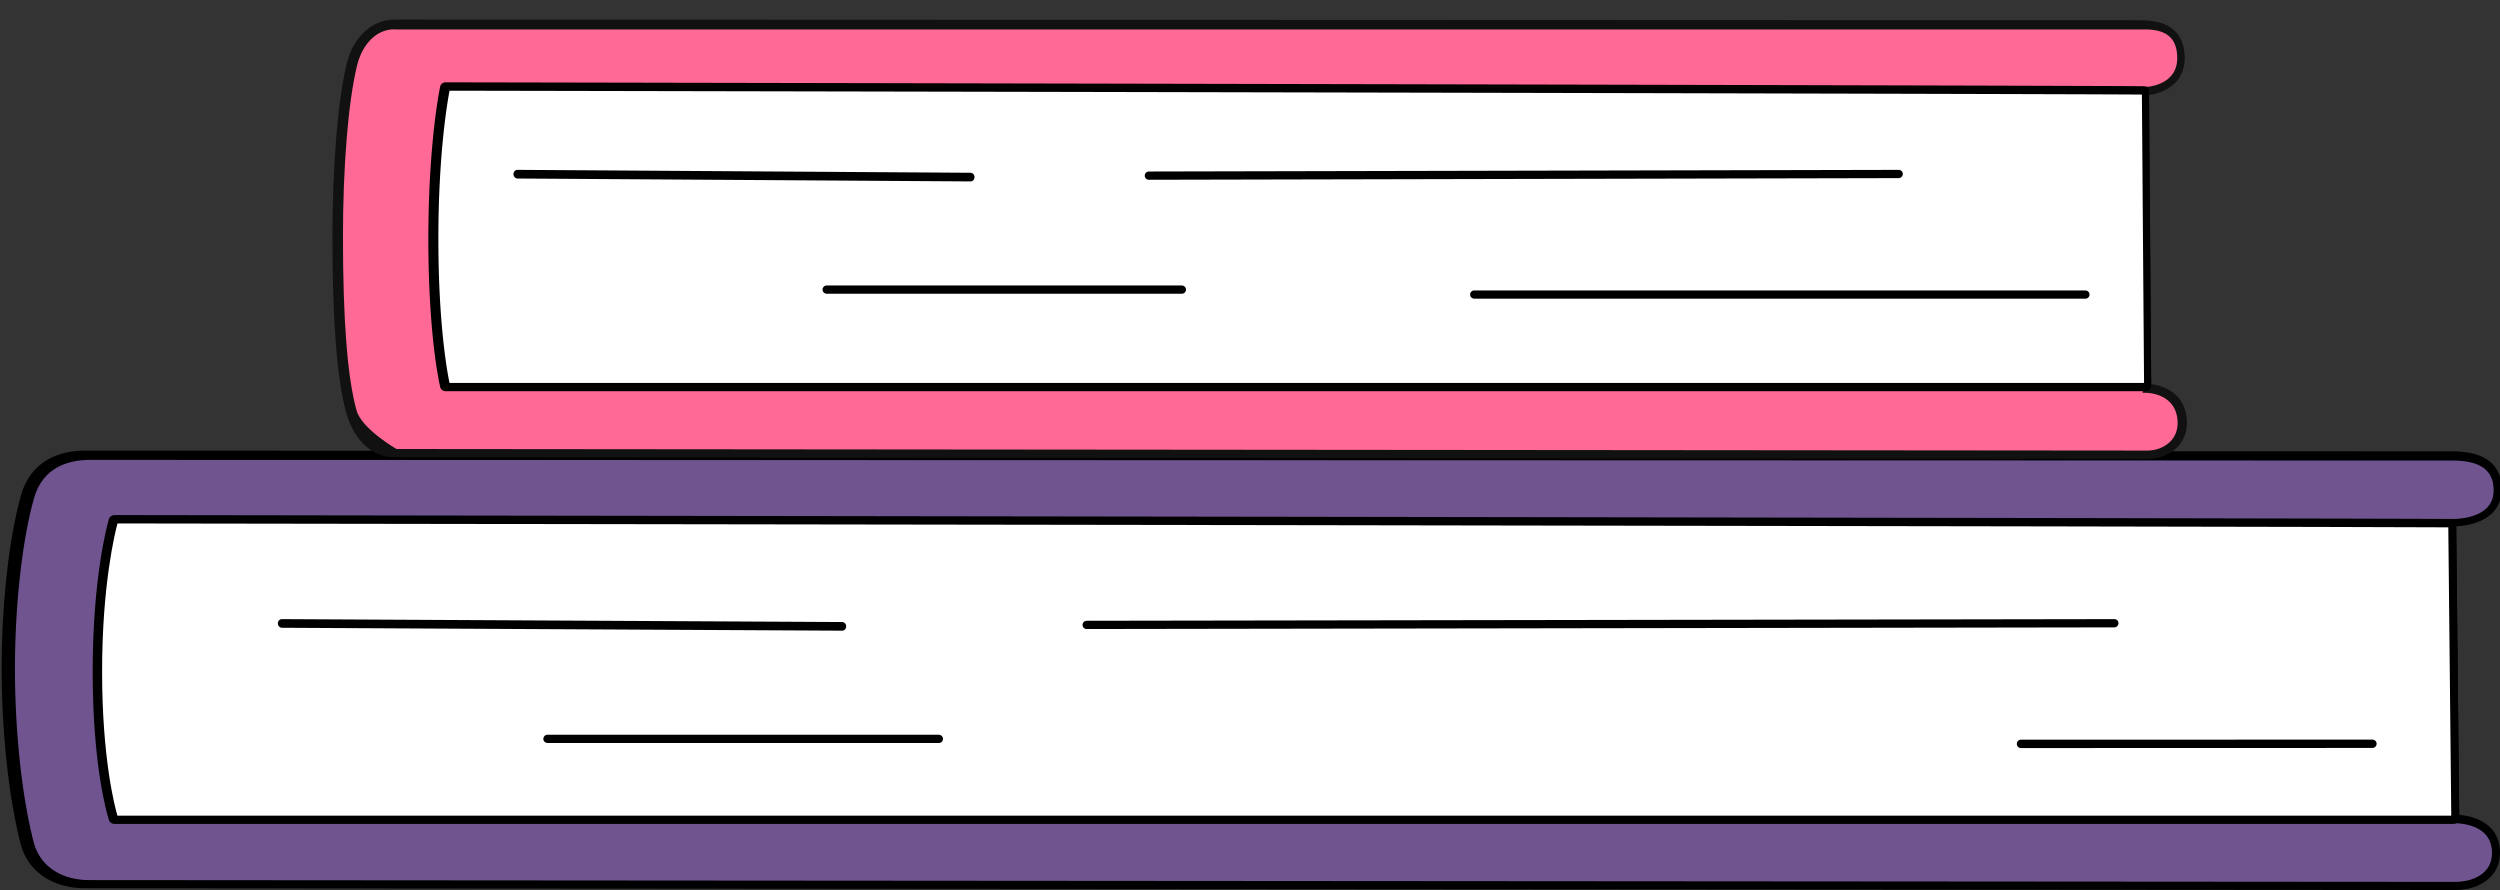
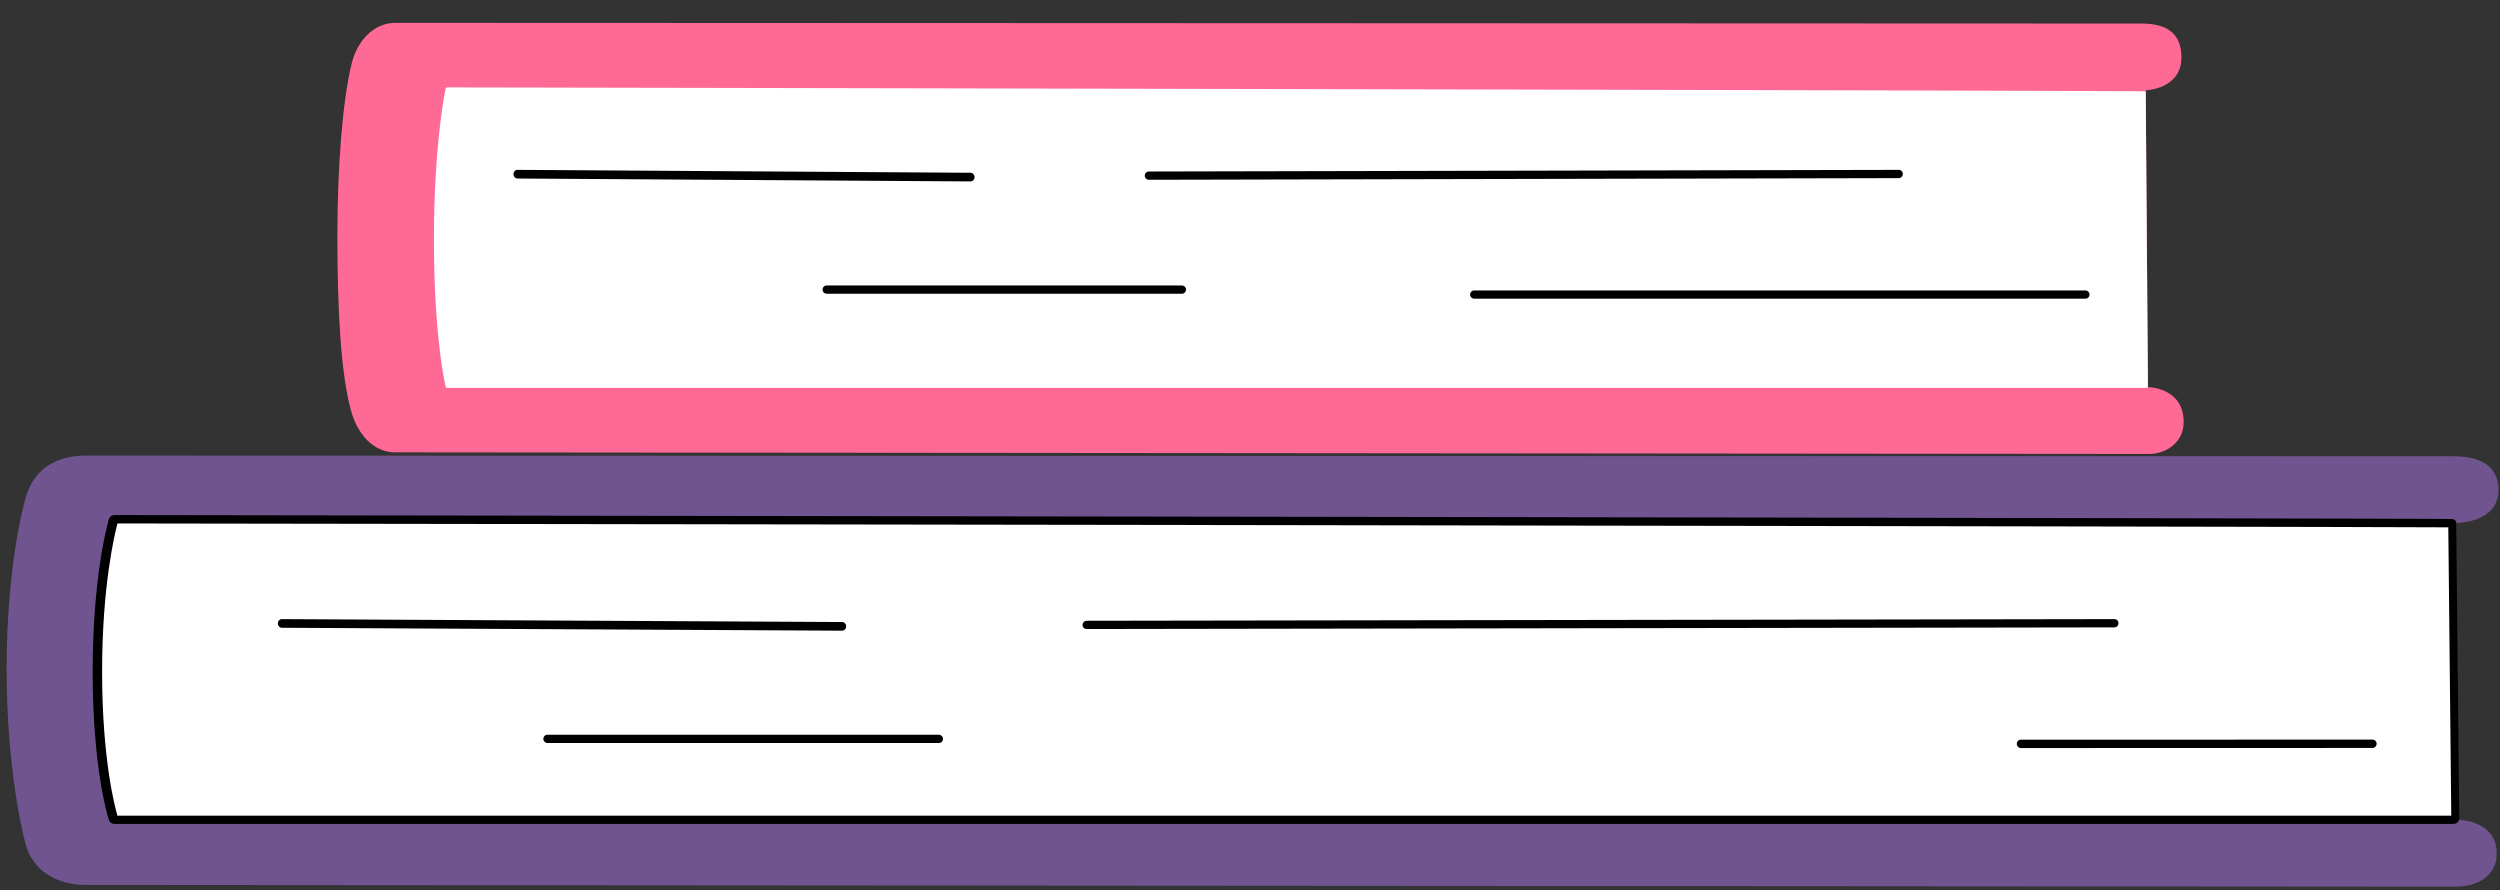
<svg xmlns="http://www.w3.org/2000/svg" id="Calque_1" data-name="Calque 1" viewBox="0 0 500 178">
  <rect x="0" y="0" width="500" height="178" fill="#333333" stroke="none" />
  <defs>
    <style>.cls-1,.cls-5{stroke-width:0}.cls-5{fill:#fff}</style>
  </defs>
  <path d="M499.351 170.728c0 4.297-3.636 6.611-8.264 6.611l-473.951-.358c-5.924 0-10.67-2.947-12.037-8.244-1.981-7.674-3.771-20.322-3.771-35.006 0-13.556 1.627-26.479 3.849-34.314 1.62-5.714 6.1-8.297 12.049-8.297l473.53.137c6.078.032 8.925 2.446 8.925 6.744 0 6.942-9.097 6.611-9.097 6.611l.609 59.333s8.158-.159 8.158 6.783z" fill="#6f5490" stroke-width="0" />
-   <path class="cls-1" d="M490.912 178l-473.945-.359c-6.506 0-11.425-3.396-12.837-8.863-2.377-9.209-3.797-22.372-3.797-35.212s1.487-26.098 3.88-34.539c1.627-5.738 6.188-8.898 12.844-8.898l473.524.137c8.061.042 9.752 4.14 9.752 7.57 0 1.965-.656 3.594-1.95 4.841-2.172 2.094-5.556 2.508-7.139 2.584l.592 57.724c1.395.108 4.226.568 6.172 2.476 1.323 1.297 1.994 3.013 1.994 5.101 0 4.449-3.654 7.438-9.091 7.438zM18.034 91.975c-4.13 0-9.432 1.333-11.231 7.681-2.35 8.289-3.81 21.325-3.81 34.022s1.397 25.667 3.737 34.731c1.23 4.765 5.423 7.609 11.215 7.609l473.028.358c3.424 0 7.423-1.512 7.423-5.774 0-1.624-.503-2.94-1.496-3.913-2.12-2.08-5.77-2.032-5.806-2.031a.822.822 0 01-.841-.817l-.607-59.217a.826.826 0 01.854-.833c.043.002 4.45.125 6.787-2.133.967-.935 1.437-2.125 1.437-3.64 0-3.945-2.645-5.877-8.088-5.906l-472.604-.137z" />
  <path class="cls-5" d="M23.278 103.697s467.306.645 467.306.791l.607 59.046c0 .146-.171.262-.382.262H23.278c-.21 0-.379-.116-.379-.262 0 0-3.199-9.624-3.199-29.406 0-19.462 3.199-30.17 3.199-30.17 0-.146.17-.261.379-.261z" />
  <path class="cls-1" d="M490.644 164.786H22.939c-.609 0-1.099-.387-1.19-.91-.333-1.042-3.215-10.631-3.215-29.595 0-18.744 2.906-29.283 3.213-30.343.084-.531.578-.926 1.193-.926s116.87.161 233.74.341c67.855.104 121.922.193 160.696.265 21.913.041 40.174.078 52.957.109 6.392.016 11.414.03 14.838.043l3.911.018 1.006.008c.346.004 1.156.013 1.156.833l.607 59.06c0 .618-.53 1.096-1.208 1.096zm-467.159-1.651h466.769l-.593-57.668c-20.859-.161-451.999-.759-466.167-.778-.519 1.938-3.073 12.365-3.073 29.605 0 17.481 2.542 27.06 3.064 28.841z" />
  <path class="cls-1" d="M169.154 125.65a.81.81 0 01-.753.486l-112.006-.582c-.571-.003-1.004-.612-.746-1.242a.81.81 0 01.754-.488l112.006.582c.572.003 1.005.613.745 1.244zM187.772 148.6h-78.233c-.386 0-.751-.246-.841-.621a.827.827 0 01.801-1.03h78.232c.386 0 .751.246.841.621a.827.827 0 01-.801 1.03zM217.34 125.806c-.324 0-.634-.182-.756-.482a.831.831 0 01.755-1.17l205.526-.33h.002c.324 0 .634.182.756.482a.831.831 0 01-.754 1.17l-205.526.33h-.002zM404.197 149.611a.836.836 0 010-1.672l70.291-.02a.836.836 0 010 1.672l-70.291.02z" />
  <path d="M436.73 84.11c.163 4.512-3.739 6.827-7.316 6.68l-350.397-.322c-4.324 0-7.49-3.595-8.786-8.247-2.086-7.489-2.752-20.33-2.752-35.02 0-13.562.991-26.705 2.809-34.328 1.125-4.72 4.452-8.301 8.794-8.301l349.327.137c4.437.032 7.833 1.565 7.879 6.677.059 6.463-7.147 6.683-7.147 6.683l.444 59.358s6.904.005 7.145 6.683z" fill="#ff6996" stroke-width="0" />
-   <path d="M429.563 91.788c-.118 0-.237-.002-.355-.007L78.85 91.459c-4.389 0-8.061-3.392-9.582-8.852-1.872-6.721-2.783-18.248-2.783-35.241 0-14.181 1.059-27.085 2.832-34.52 1.295-5.428 5.062-8.935 9.599-8.935l349.322.137c5.734.041 8.661 2.563 8.706 7.496.048 5.232-4.273 7.095-7.142 7.453l.433 57.835c1.993.256 6.936 1.489 7.15 7.413.074 2.064-.615 3.88-1.994 5.252-1.456 1.448-3.612 2.291-5.827 2.292zM79.361 5.893c-3.74-.33-6.874 2.677-7.983 7.329-1.743 7.31-2.784 20.061-2.784 34.108 0 16.827.89 28.201 2.72 34.77 1.028 3.691 7.983 7.699 7.983 7.699l349.823.318c1.889.076 3.717-.588 4.913-1.779 1.029-1.025 1.544-2.396 1.487-3.965-.206-5.707-5.988-5.804-6.234-5.806l-.805-.005.33-1.025V17.422l.297-.024c.259-.009 6.391-.285 6.34-5.845-.036-4.013-2.211-5.818-7.053-5.66H79.361z" fill="#111" stroke-width="0" />
  <path class="cls-5" d="M89.401 17.478s339.739.645 339.739.791l.443 59.046c0 .146-.125.262-.279.262H89.401a.269.269 0 01-.277-.262s-2.334-9.624-2.334-29.406c0-19.462 2.334-30.17 2.334-30.17 0-.146.124-.261.277-.261z" />
-   <path class="cls-1" d="M429.139 78.237H89.109c-.564 0-1.03-.419-1.095-.958-.221-.946-2.342-10.507-2.342-29.546 0-18.587 2.153-29.392 2.341-30.296a1.1 1.1 0 011.097-.973h.002s84.967.161 169.933.341c49.332.104 88.639.193 116.829.265 15.931.041 29.208.078 38.501.109 4.647.016 8.298.03 10.788.043l2.844.018c.324.003.57.005.735.008.876.014 1.06.461 1.06.833l.443 59.062a1.1 1.1 0 01-1.105 1.094zM89.903 76.586h338.908l-.433-57.67c-17.507-.163-324.676-.749-338.467-.776-.405 2.09-2.237 12.502-2.237 29.604 0 17.317 1.818 26.898 2.229 28.841zm-.022-58.891v.004-.004z" />
  <path class="cls-1" d="M194.079 36.284h-.005l-90.557-.582c-.571-.003-1.003-.614-.744-1.243a.812.812 0 01.755-.488l90.558.582c.573.003 1.005.616.742 1.247a.807.807 0 01-.748.483zM236.371 58.747h-70.992c-.386 0-.751-.246-.841-.621a.826.826 0 01.801-1.03h70.992c.386 0 .751.246.841.621a.827.827 0 01-.801 1.03zM229.781 35.954a.826.826 0 01-.002-1.652l149.951-.33h.003c.323 0 .632.181.755.48a.831.831 0 01-.753 1.172l-149.952.33h-.002zM417.076 59.738H294.891c-.386 0-.751-.246-.841-.621a.827.827 0 01.801-1.03h122.185c.386 0 .751.246.841.621a.827.827 0 01-.801 1.03z" />
</svg>